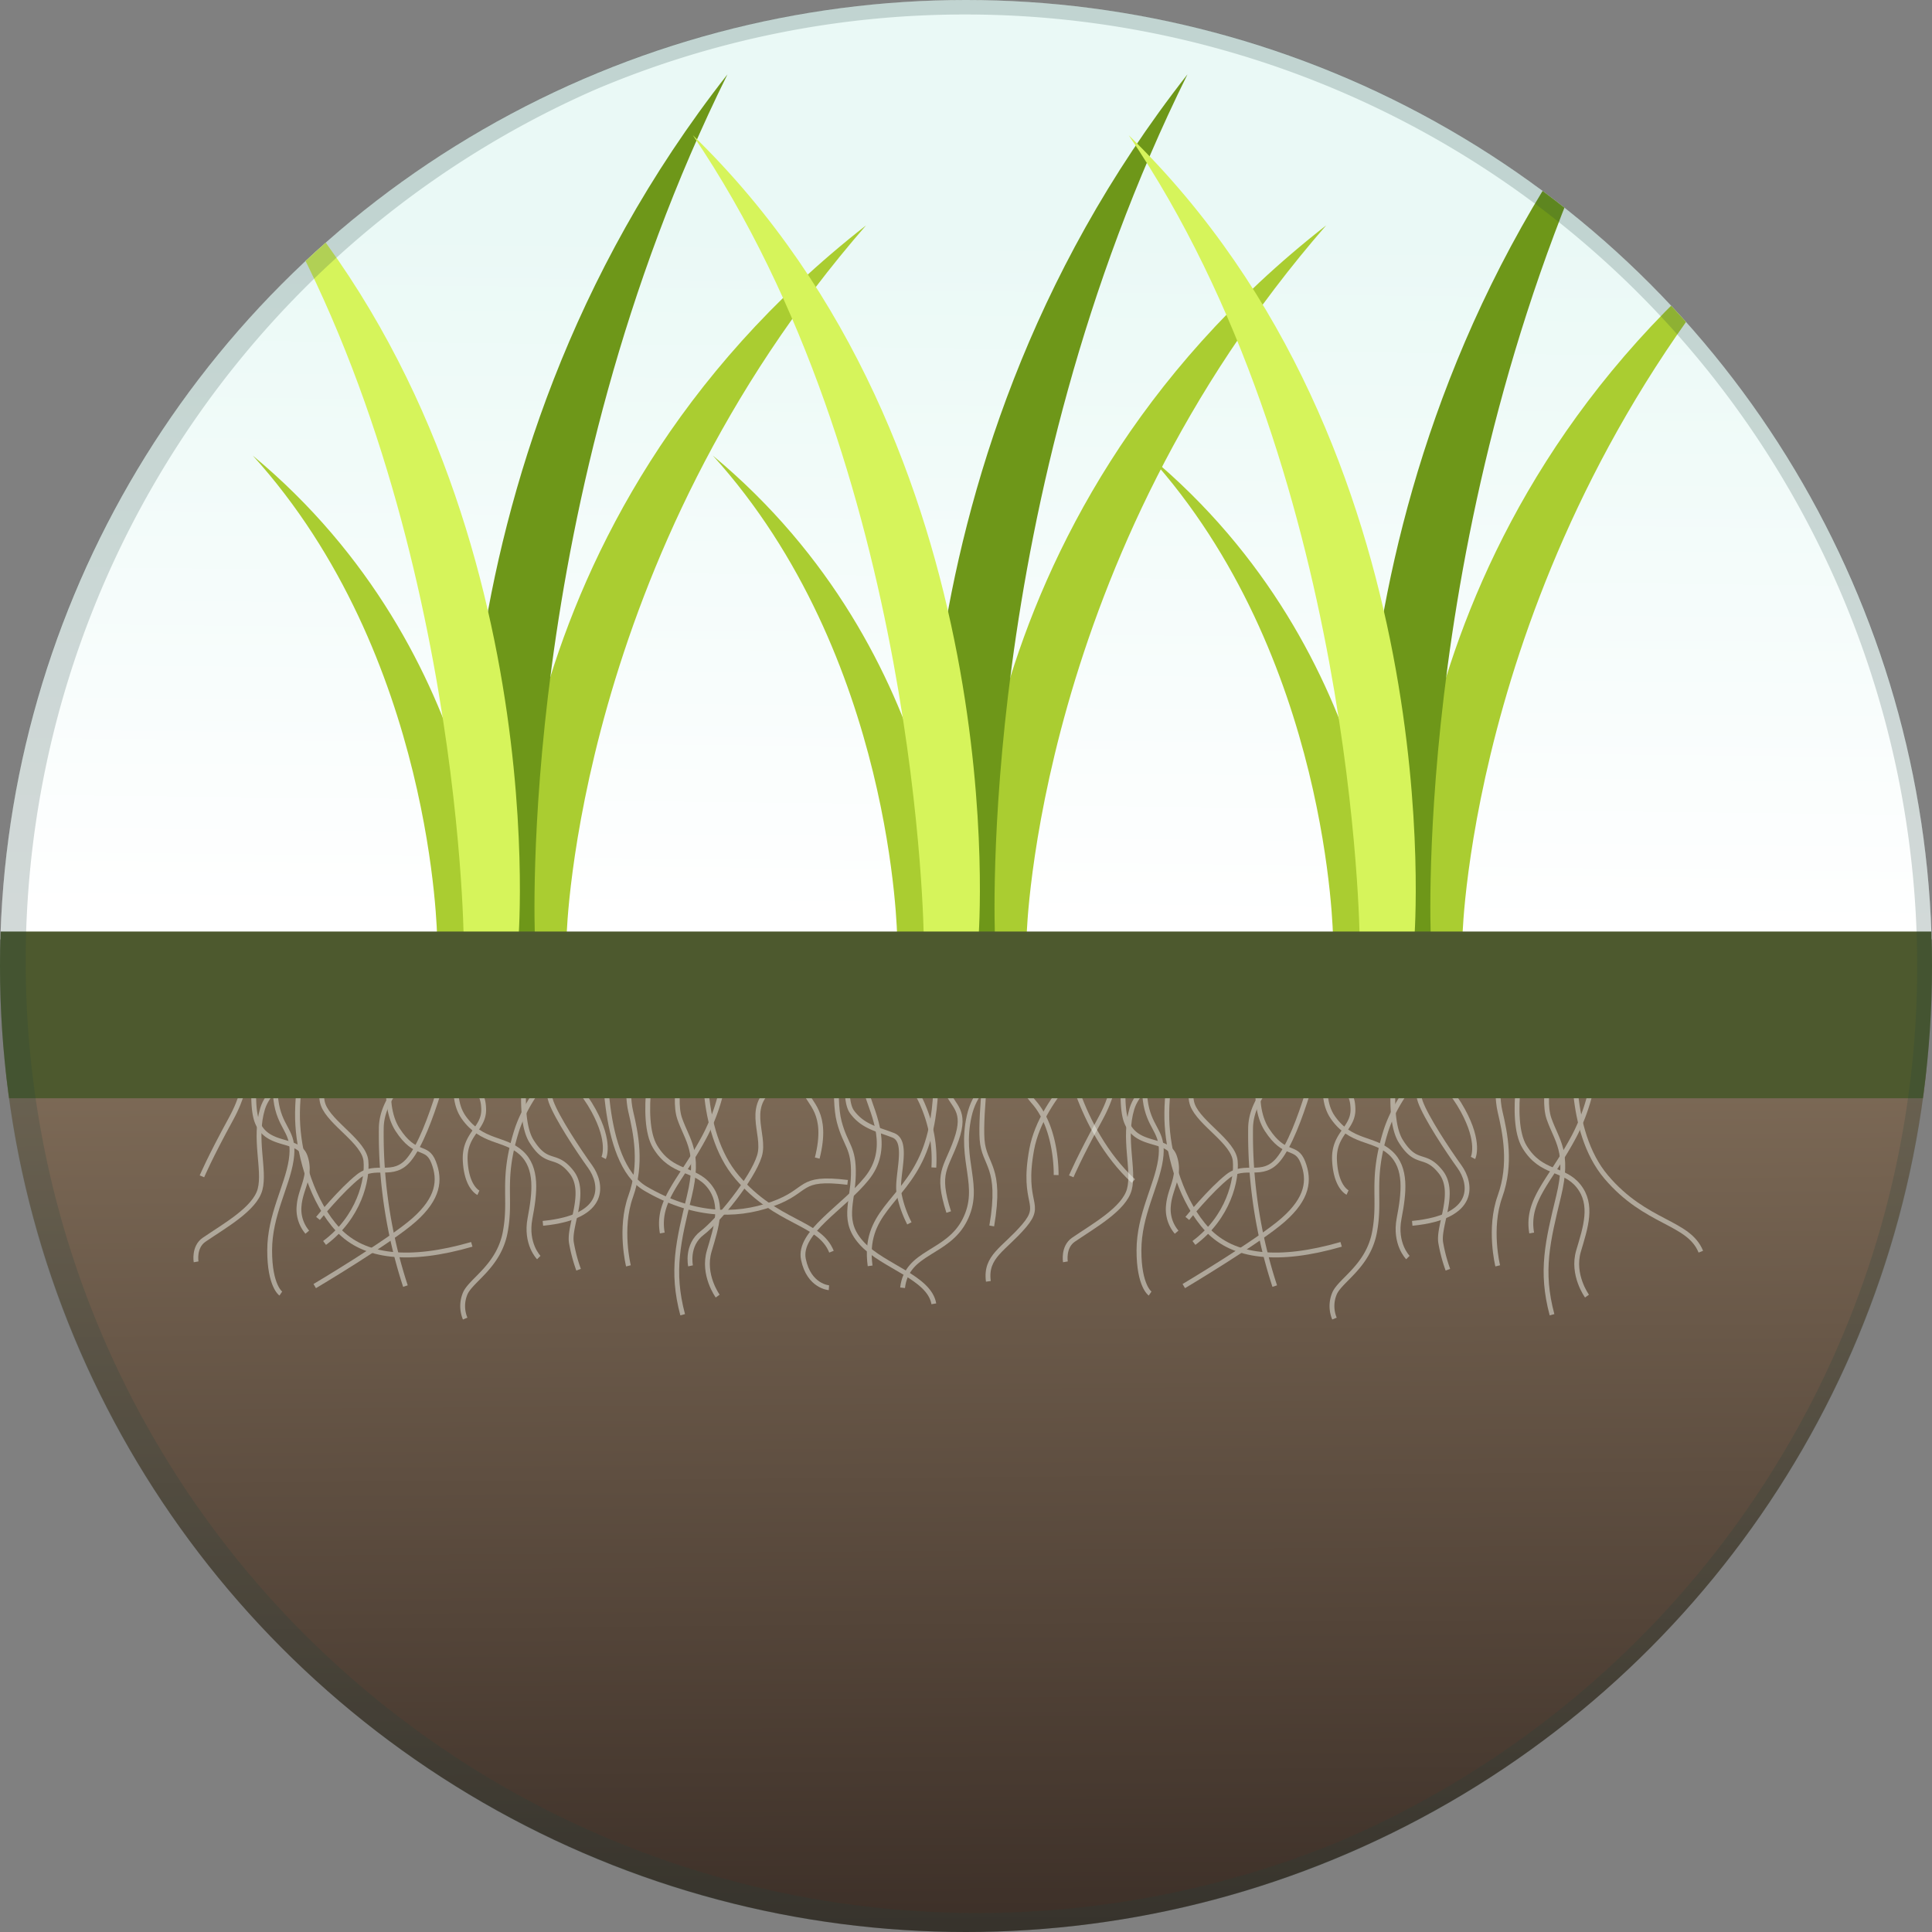
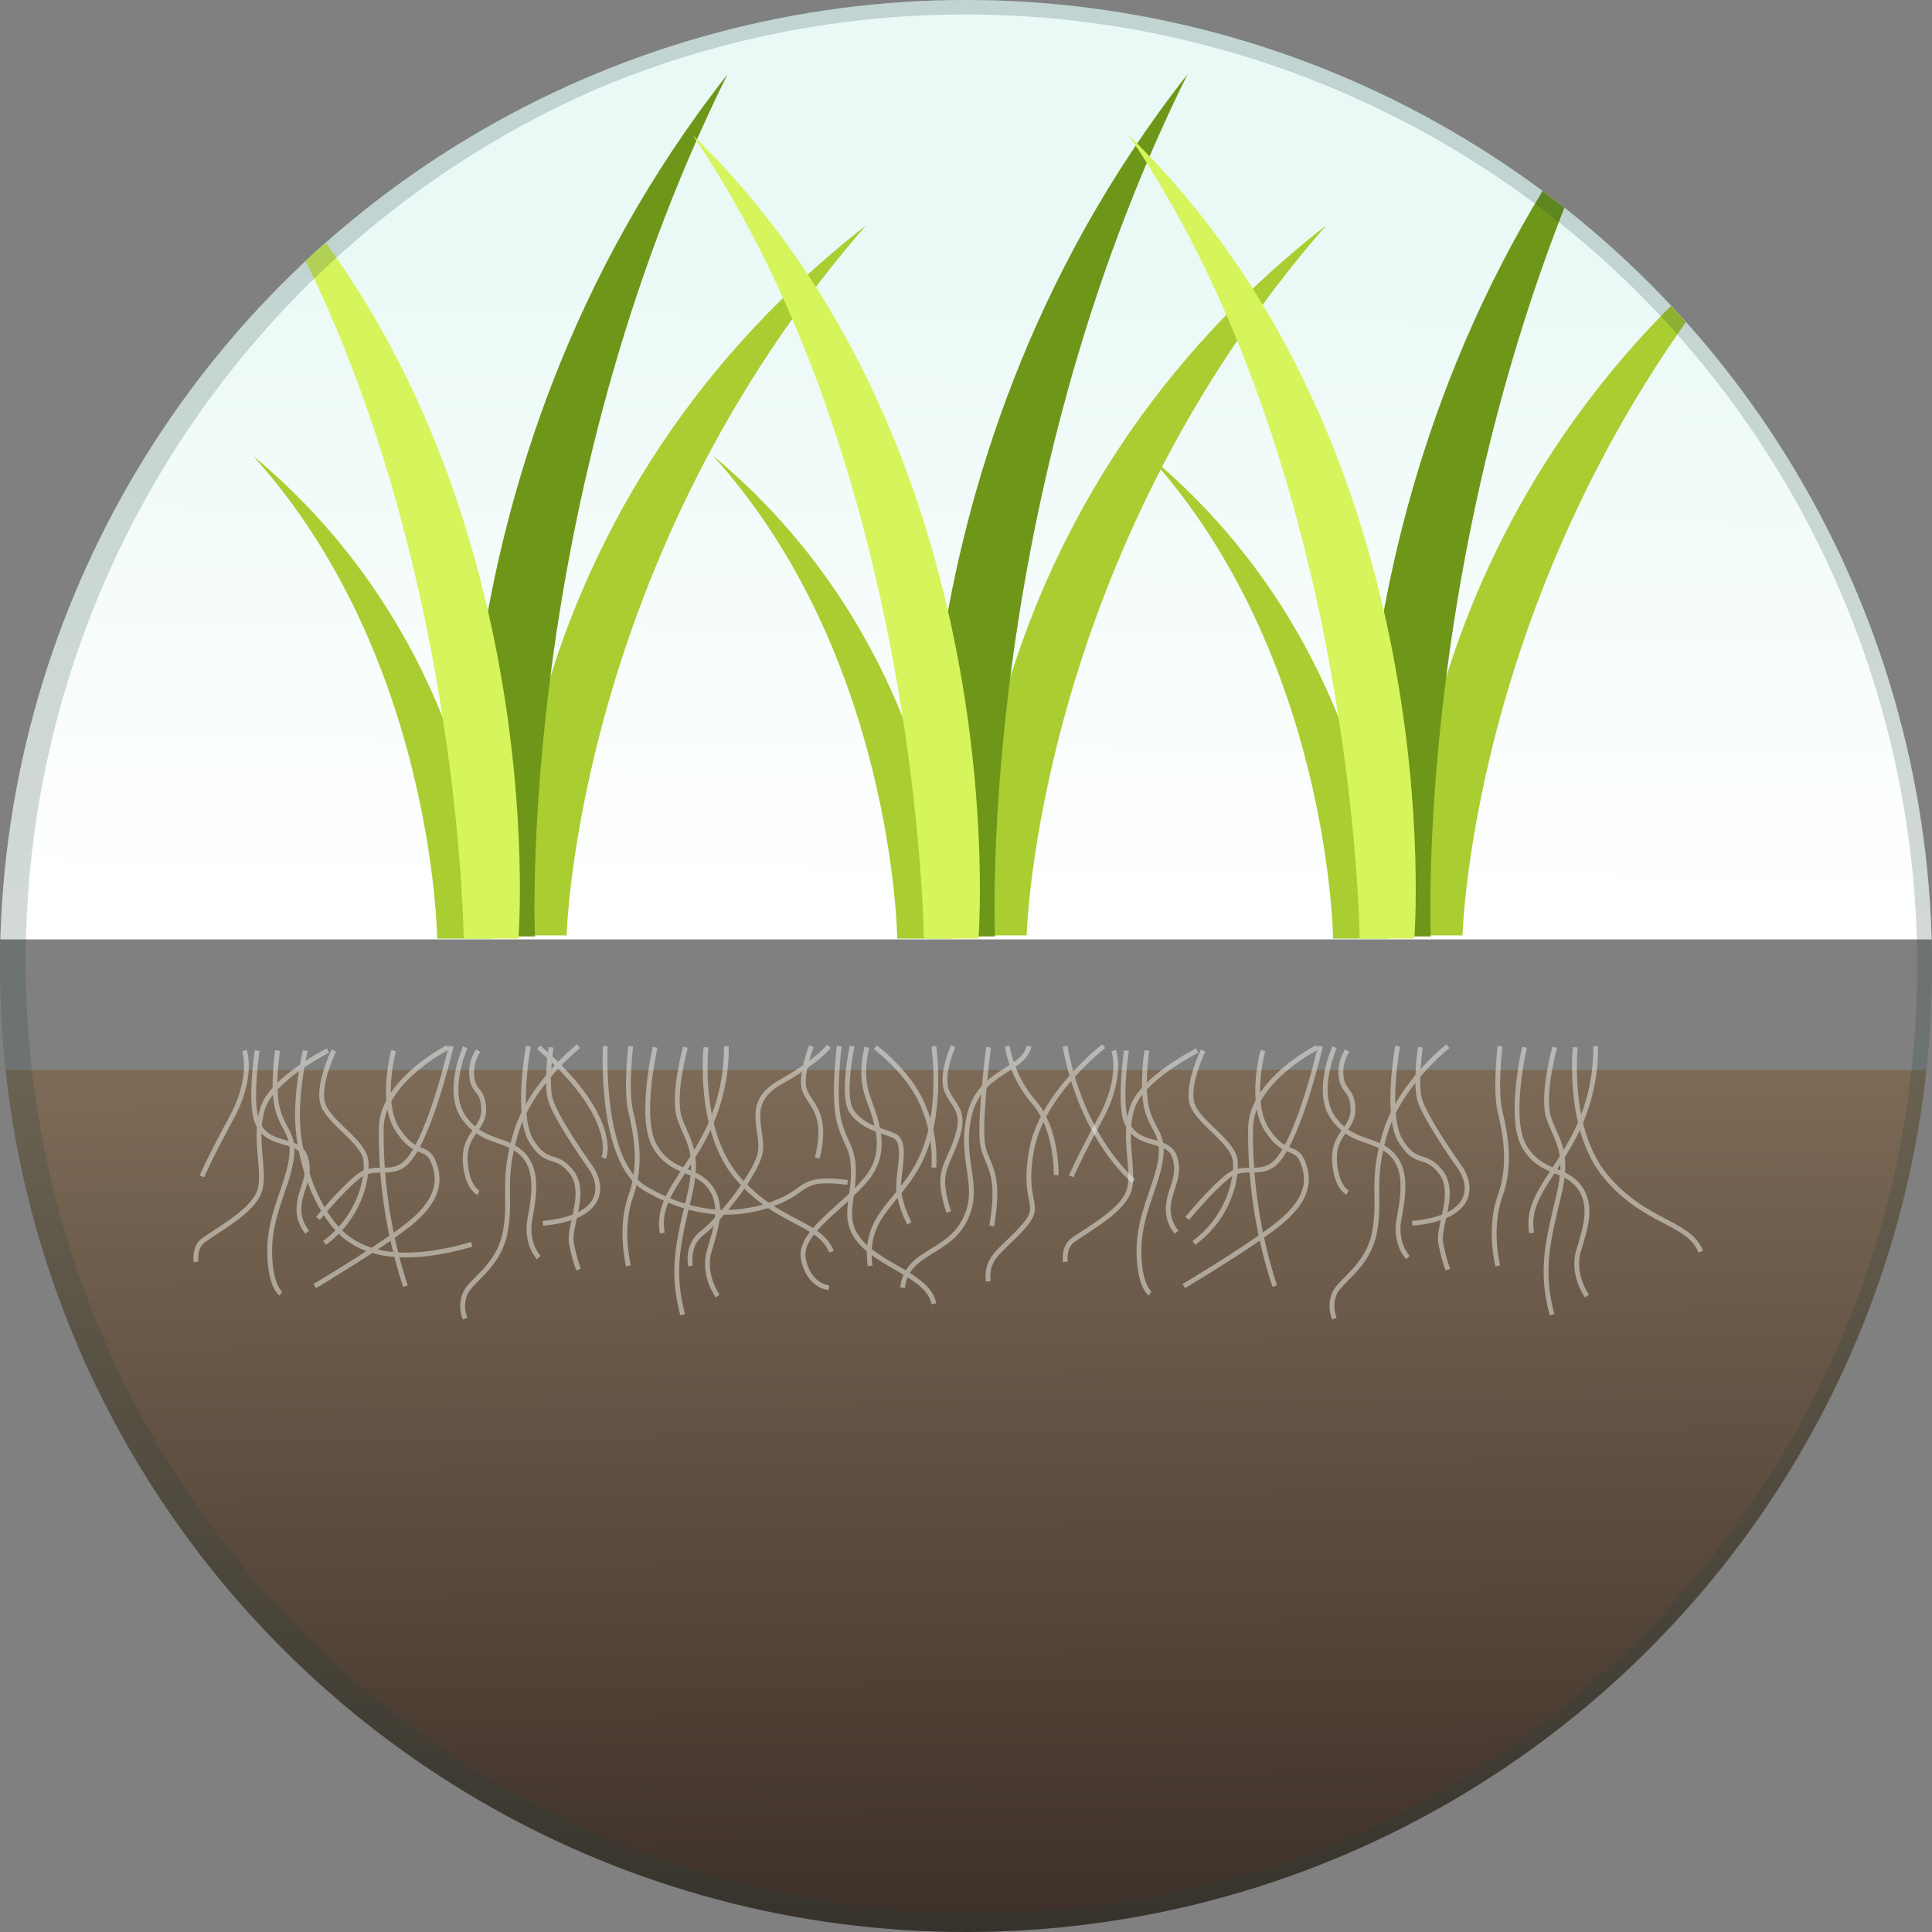
<svg xmlns="http://www.w3.org/2000/svg" id="Layer_1" data-name="Layer 1" viewBox="0 0 400 400">
  <rect x="0" y="0" width="400" height="400" fill="#808080" stroke="none" />
  <defs>
    <style>.cls-1,.cls-9{fill:none;}.cls-2{clip-path:url(#clip-path);}.cls-3{fill:url(#linear-gradient);}.cls-4{fill:#aacd31;}.cls-5{fill:#6e9719;}.cls-6{fill:#d6f45b;}.cls-7{fill:url(#linear-gradient-2);}.cls-8{opacity:0.5;}.cls-9{stroke:#eeefe7;stroke-miterlimit:10;}.cls-10{fill:#4d592e;}.cls-11{opacity:0.2;}.cls-12{fill:#20413b;}</style>
    <clipPath id="clip-path">
      <circle class="cls-1" cx="200" cy="200" r="200" />
    </clipPath>
    <linearGradient id="linear-gradient" x1="199.01" y1="191.96" x2="200.82" y2="19.1" gradientUnits="userSpaceOnUse">
      <stop offset="0.01" stop-color="#fff" />
      <stop offset="0.83" stop-color="#eaf9f6" />
    </linearGradient>
    <linearGradient id="linear-gradient-2" x1="201.14" y1="462.95" x2="199.29" y2="216.14" gradientUnits="userSpaceOnUse">
      <stop offset="0.15" stop-color="#332721" />
      <stop offset="1" stop-color="#7f6c58" />
    </linearGradient>
  </defs>
  <g class="cls-2">
    <rect class="cls-3" width="400" height="194.5" />
    <path class="cls-4" d="M117.32,193.66H105.74s-5.12-85.54,73.57-147C119.26,115.58,117.32,193.66,117.32,193.66Z" />
    <path class="cls-5" d="M110.75,193.88H97.44s-12.36-95,53.17-178.48C106.78,103.93,110.75,193.88,110.75,193.88Z" />
    <path class="cls-4" d="M90.51,194.32h11.33s0-58.89-49.51-100C89.87,135.76,90.51,194.32,90.51,194.32Z" />
    <path class="cls-6" d="M107.34,194.32H96S95.14,97.13,48.21,28C115.36,93.29,107.34,194.32,107.34,194.32Z" />
    <path class="cls-4" d="M212.56,193.66H201s-5.12-85.54,73.57-147C214.5,115.58,212.56,193.66,212.56,193.66Z" />
    <path class="cls-5" d="M206,193.88H192.68s-12.36-95,53.17-178.48C202,103.93,206,193.88,206,193.88Z" />
    <path class="cls-4" d="M185.76,194.32h11.32s0-58.89-49.5-100C185.11,135.76,185.76,194.32,185.76,194.32Z" />
    <path class="cls-6" d="M202.58,194.32H191.26S190.38,97.13,143.45,28C210.6,93.29,202.58,194.32,202.58,194.32Z" />
    <path class="cls-4" d="M302.8,193.66H291.22s-5.12-85.54,73.57-147C304.74,115.58,302.8,193.66,302.8,193.66Z" />
    <path class="cls-5" d="M296.23,193.88H282.92s-12.36-95,53.17-178.48C292.26,103.93,296.23,193.88,296.23,193.88Z" />
    <path class="cls-4" d="M276,194.32h11.32s0-58.89-49.5-100C275.35,135.76,276,194.32,276,194.32Z" />
    <path class="cls-6" d="M292.82,194.32H281.5S280.62,97.13,233.69,28C300.84,93.29,292.82,194.32,292.82,194.32Z" />
    <rect class="cls-7" y="221.51" width="400" height="178.49" />
    <g class="cls-8">
      <path class="cls-9" d="M50.6,217.5s2,5.43-2.79,14.18c-4.38,8-6,11.87-6,11.87" />
      <path class="cls-9" d="M53.25,217.5s-1.64,10.69,0,14.8c2.15,5.42,8.53,3.1,9.93,7.14s-.93,6.52-1.24,10.09a7.33,7.33,0,0,0,1.68,5.58" />
      <path class="cls-9" d="M67.89,217.5s-11.61,5.83-13.51,12,.54,12.7-.54,16.76-7.4,7.54-11.6,10.43c-2.17,1.5-1.64,4.56-1.64,4.56" />
      <path class="cls-9" d="M57.47,217.5s-1.18,7.56,0,12.11,3.64,5.09,2.82,10.55-4.46,11.38-4.46,18.74,2.31,8.92,2.31,8.92" />
      <path class="cls-9" d="M63.2,217.5s-2,8.56-1.54,15.48c.4,6.62,3,15.92,8.37,21.65s14.73,6.73,27.65,3" />
      <path class="cls-9" d="M69.12,217.5s-3.64,7.47-2.19,11.29,8.46,7.64,8.83,11.55-1.37,11.65-8.56,17" />
      <path class="cls-9" d="M92.76,216.83s-13.82,7-13.82,16.87a101,101,0,0,0,5,32.57" />
      <path class="cls-9" d="M81.49,217.5s-2.91,10.65.82,16.39,6,3,7.46,6.73,1,7.46-4,11.92-20.61,13.73-20.61,13.73" />
      <path class="cls-9" d="M93.41,216.6s-4.1,17.83-8.74,23.47c-3.32,4-6.91.68-10.46,3.48s-8.37,8.71-8.37,8.71" />
      <path class="cls-9" d="M96.31,216.83S92.22,226,96,231.34s8.46,4.19,11.91,7.33,2.82,8.32,1.82,13.59,1.82,8.1,1.82,8.1" />
      <path class="cls-9" d="M99,217.5A8.39,8.39,0,0,0,97.68,223c.37,3.19,2.37,2.56,2.46,6.66s-4.09,5.09-3.82,10.64,2.73,6.65,2.73,6.65" />
      <path class="cls-9" d="M119.79,216.6s-9.86,7.77-12.93,17.83-.93,13.59-2.26,20.68-7.12,9.93-8.29,12.71a6.7,6.7,0,0,0,0,5.18" />
      <path class="cls-9" d="M109.39,216.6s-2.66,14.45.67,19.71,4.93,2.12,8.26,6.35-.67,11.18,0,14.7a32.9,32.9,0,0,0,1.47,5.52" />
      <path class="cls-9" d="M114.09,216.83s-1.2,7.94,0,11.27,5.7,10.12,8.1,13.45,3.89,10.4-9.79,11.73" />
      <path class="cls-9" d="M111.51,216.83s7.61,6.21,11.34,13,2.13,9.91,2.13,9.91" />
      <path class="cls-9" d="M125.32,216.6s-1.27,23.89,8.32,29.49,18.39,6,26.25,3.2,5.07-5.77,15.6-4.49" />
      <path class="cls-9" d="M130.58,216.6s-1.07,9,0,13.5,2.4,10.92,0,17.59-.47,14.39-.47,14.39" />
      <path class="cls-9" d="M135.64,216.83s-3.46,14.87,0,20.6,8.13,4.26,11.2,8.12,1.46,8.53,0,13.46,1.75,9.33,1.75,9.33" />
      <path class="cls-9" d="M141.91,216.83s-2.8,10.07-1.2,14.73,4.26,6.8,2,16.13-3.79,15.45-1.37,24.51" />
      <path class="cls-9" d="M146.17,216.83s-1.87,17.13,6.4,26.86,17.05,9.19,19.58,15.46" />
      <path class="cls-9" d="M150.38,216.6A39.42,39.42,0,0,1,146,235.06c-4.88,9.3-10.08,13.29-8.88,20.22" />
      <path class="cls-9" d="M168,216.6s-2.4,6-1.46,9,5.06,4.62,2.66,14.17" />
      <path class="cls-9" d="M171.62,216.6s-2.13,3-10.13,7.5-2.79,10.49-4.26,15.24-8.53,13.41-11.86,15.94-2.4,6.8-2.4,6.8" />
      <path class="cls-9" d="M173.75,216.6s-1.33,10.57,0,15.63,3.07,5.2,2.93,11.06-2.53,9.59,1.87,14.26,13.86,6.93,14.79,12.39" />
      <path class="cls-9" d="M176.42,216.6s-2.27,10.57,0,13.63,5.19,3.52,8.53,4.83.53,8.63,1.2,12.09a22.92,22.92,0,0,0,2.13,6.13" />
      <path class="cls-9" d="M179.48,216.83s-1.46,5.14,0,9.67,4.93,11.33,0,17.46-14.29,11.19-13.14,16.78,5.28,5.87,5.28,5.87" />
      <path class="cls-9" d="M181.21,216.83s7.2,5.27,10,12.33a28.13,28.13,0,0,1,2.13,12.56" />
      <path class="cls-9" d="M193.34,216.6s1.92,13-2.4,22.74-12.26,11.81-10.79,22.74" />
      <path class="cls-9" d="M197.34,216.6s-2.67,5.9-1.33,9.23,4.13,4,2,10.11-4.26,6.61-1.59,15" />
      <path class="cls-9" d="M204.67,216.83s-1.74,13.63-1.34,19.11,4.14,5.35,2,17.88" />
      <path class="cls-9" d="M213.06,216.6c-1.2,5.24-10.26,5-12.39,14.43s2.66,14.52-.93,21.59-12,6.39-12.87,14" />
      <path class="cls-9" d="M208.53,216.6a24.59,24.59,0,0,0,5.6,11.68c4.79,5.55,4.53,15,4.53,15" />
      <path class="cls-9" d="M228.52,216.6S215.73,226.42,213.6,238s2.53,11-1.6,15.83-8.07,6.26-7.37,11.46" />
      <path class="cls-9" d="M220.52,216.6s2.4,17,14.13,27.92" />
    </g>
    <g class="cls-8">
      <path class="cls-9" d="M230.59,217.5s2,5.43-2.8,14.18c-4.38,8-6,11.87-6,11.87" />
      <path class="cls-9" d="M233.23,217.5s-1.63,10.69,0,14.8c2.15,5.42,8.54,3.1,9.93,7.14s-.93,6.52-1.24,10.09a7.31,7.31,0,0,0,1.69,5.58" />
      <path class="cls-9" d="M247.88,217.5s-11.62,5.83-13.51,12,.54,12.7-.55,16.76-7.4,7.54-11.6,10.43c-2.16,1.5-1.64,4.56-1.64,4.56" />
      <path class="cls-9" d="M237.45,217.5s-1.18,7.56,0,12.11,3.64,5.09,2.82,10.55-4.46,11.38-4.46,18.74,2.31,8.92,2.31,8.92" />
-       <path class="cls-9" d="M243.18,217.5s-2,8.56-1.54,15.48c.4,6.62,3,15.92,8.37,21.65s14.74,6.73,27.66,3" />
      <path class="cls-9" d="M249.1,217.5s-3.64,7.47-2.19,11.29,8.47,7.64,8.83,11.55-1.37,11.65-8.55,17" />
      <path class="cls-9" d="M272.74,216.83s-13.82,7-13.82,16.87a101,101,0,0,0,5,32.57" />
      <path class="cls-9" d="M261.47,217.5s-2.91,10.65.82,16.39,6,3,7.46,6.73,1,7.46-4.05,11.92-20.61,13.73-20.61,13.73" />
      <path class="cls-9" d="M273.39,216.6s-4.09,17.83-8.73,23.47c-3.33,4-6.92.68-10.47,3.48s-8.37,8.71-8.37,8.71" />
      <path class="cls-9" d="M276.29,216.83s-4.08,9.14-.35,14.51,8.46,4.19,11.92,7.33,2.82,8.32,1.81,13.59,1.82,8.1,1.82,8.1" />
      <path class="cls-9" d="M278.94,217.5a8.35,8.35,0,0,0-1.27,5.45c.36,3.19,2.36,2.56,2.45,6.66s-4.09,5.09-3.82,10.64S279,246.9,279,246.9" />
      <path class="cls-9" d="M299.77,216.6s-9.86,7.77-12.93,17.83-.93,13.59-2.26,20.68-7.12,9.93-8.29,12.71a6.7,6.7,0,0,0,0,5.18" />
      <path class="cls-9" d="M289.37,216.6s-2.66,14.45.67,19.71,4.93,2.12,8.26,6.35-.66,11.18,0,14.7a32.9,32.9,0,0,0,1.47,5.52" />
      <path class="cls-9" d="M294.07,216.83s-1.2,7.94,0,11.27,5.7,10.12,8.1,13.45,3.89,10.4-9.78,11.73" />
-       <path class="cls-9" d="M291.49,216.83s7.61,6.21,11.34,13,2.14,9.91,2.14,9.91" />
      <path class="cls-9" d="M310.56,216.6s-1.06,9,0,13.5,2.4,10.92,0,17.59-.47,14.39-.47,14.39" />
      <path class="cls-9" d="M315.63,216.83s-3.47,14.87,0,20.6,8.12,4.26,11.19,8.12,1.46,8.53,0,13.46,1.75,9.33,1.75,9.33" />
      <path class="cls-9" d="M321.89,216.83s-2.8,10.07-1.2,14.73,4.26,6.8,2,16.13-3.79,15.45-1.36,24.51" />
      <path class="cls-9" d="M326.15,216.83s-1.86,17.13,6.4,26.86,17.05,9.19,19.59,15.46" />
      <path class="cls-9" d="M330.36,216.6A39.42,39.42,0,0,1,326,235.06c-4.88,9.3-10.08,13.29-8.88,20.22" />
    </g>
-     <rect class="cls-10" y="192.86" width="400" height="34.52" />
  </g>
  <g class="cls-11">
    <path class="cls-12" d="M200,3a197.05,197.05,0,0,1,76.68,378.52,197.05,197.05,0,0,1-153.36-363A195.76,195.76,0,0,1,200,3m0-3C89.54,0,0,89.54,0,200S89.54,400,200,400s200-89.54,200-200S310.46,0,200,0Z" />
  </g>
</svg>